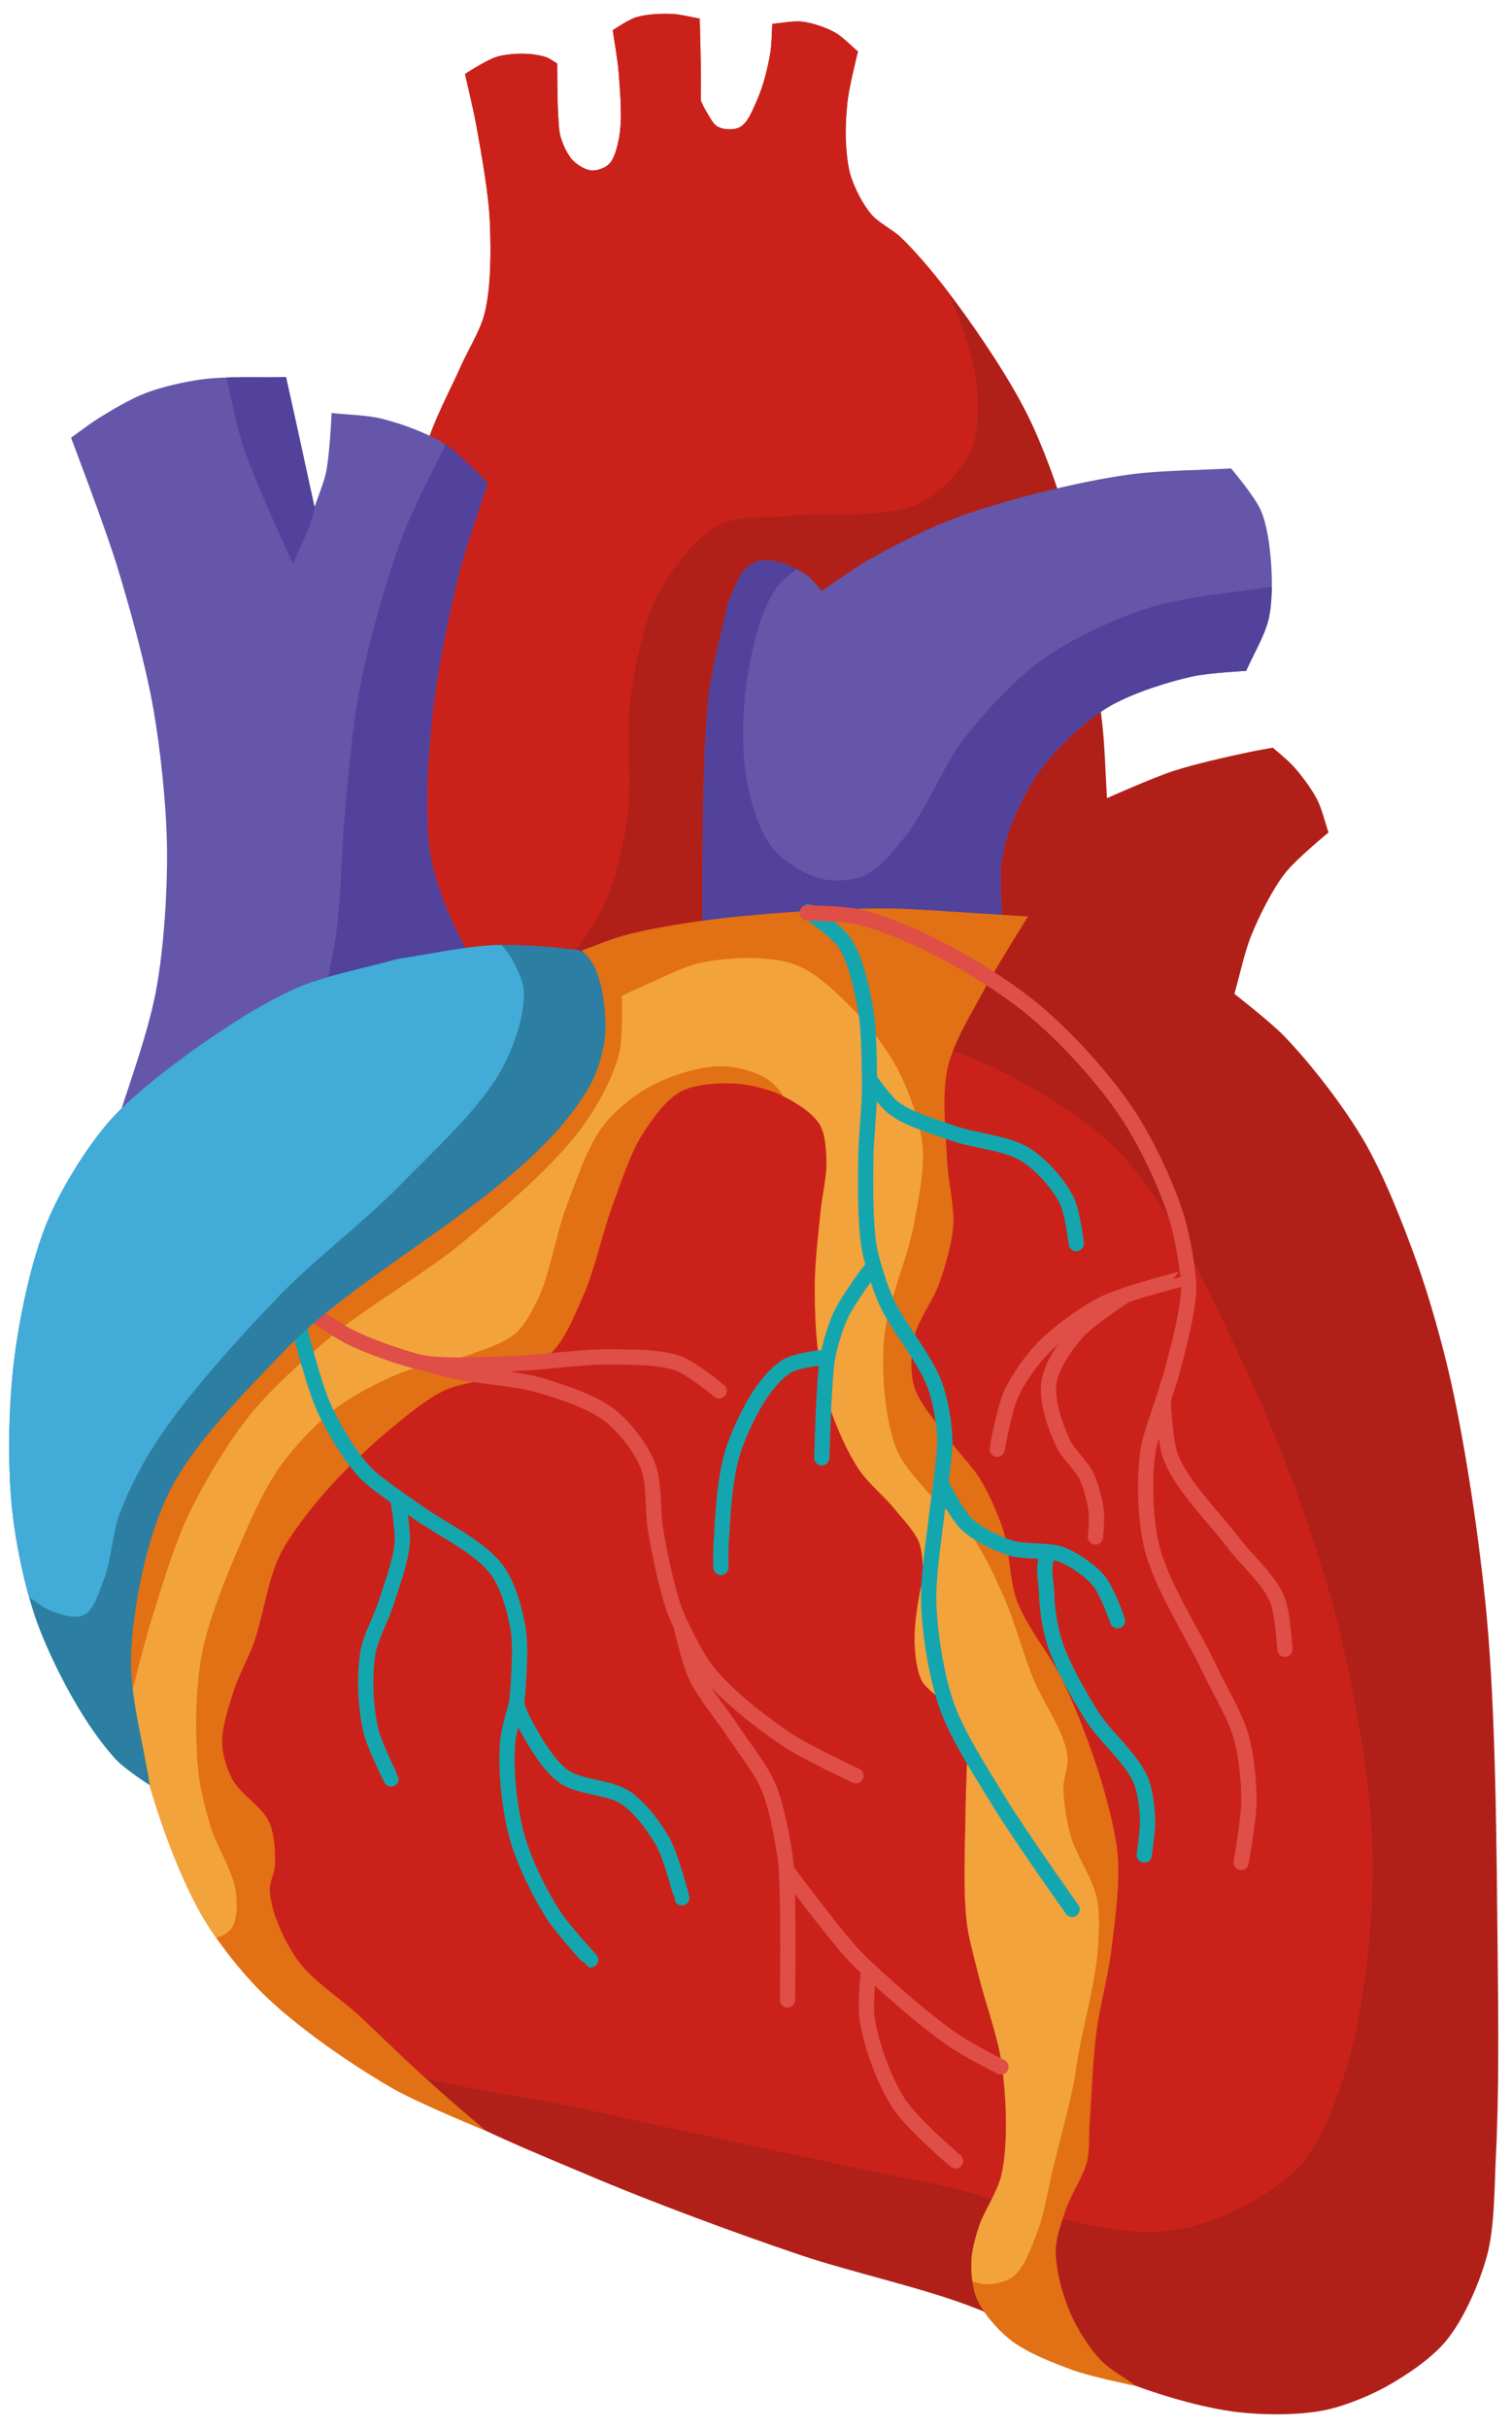
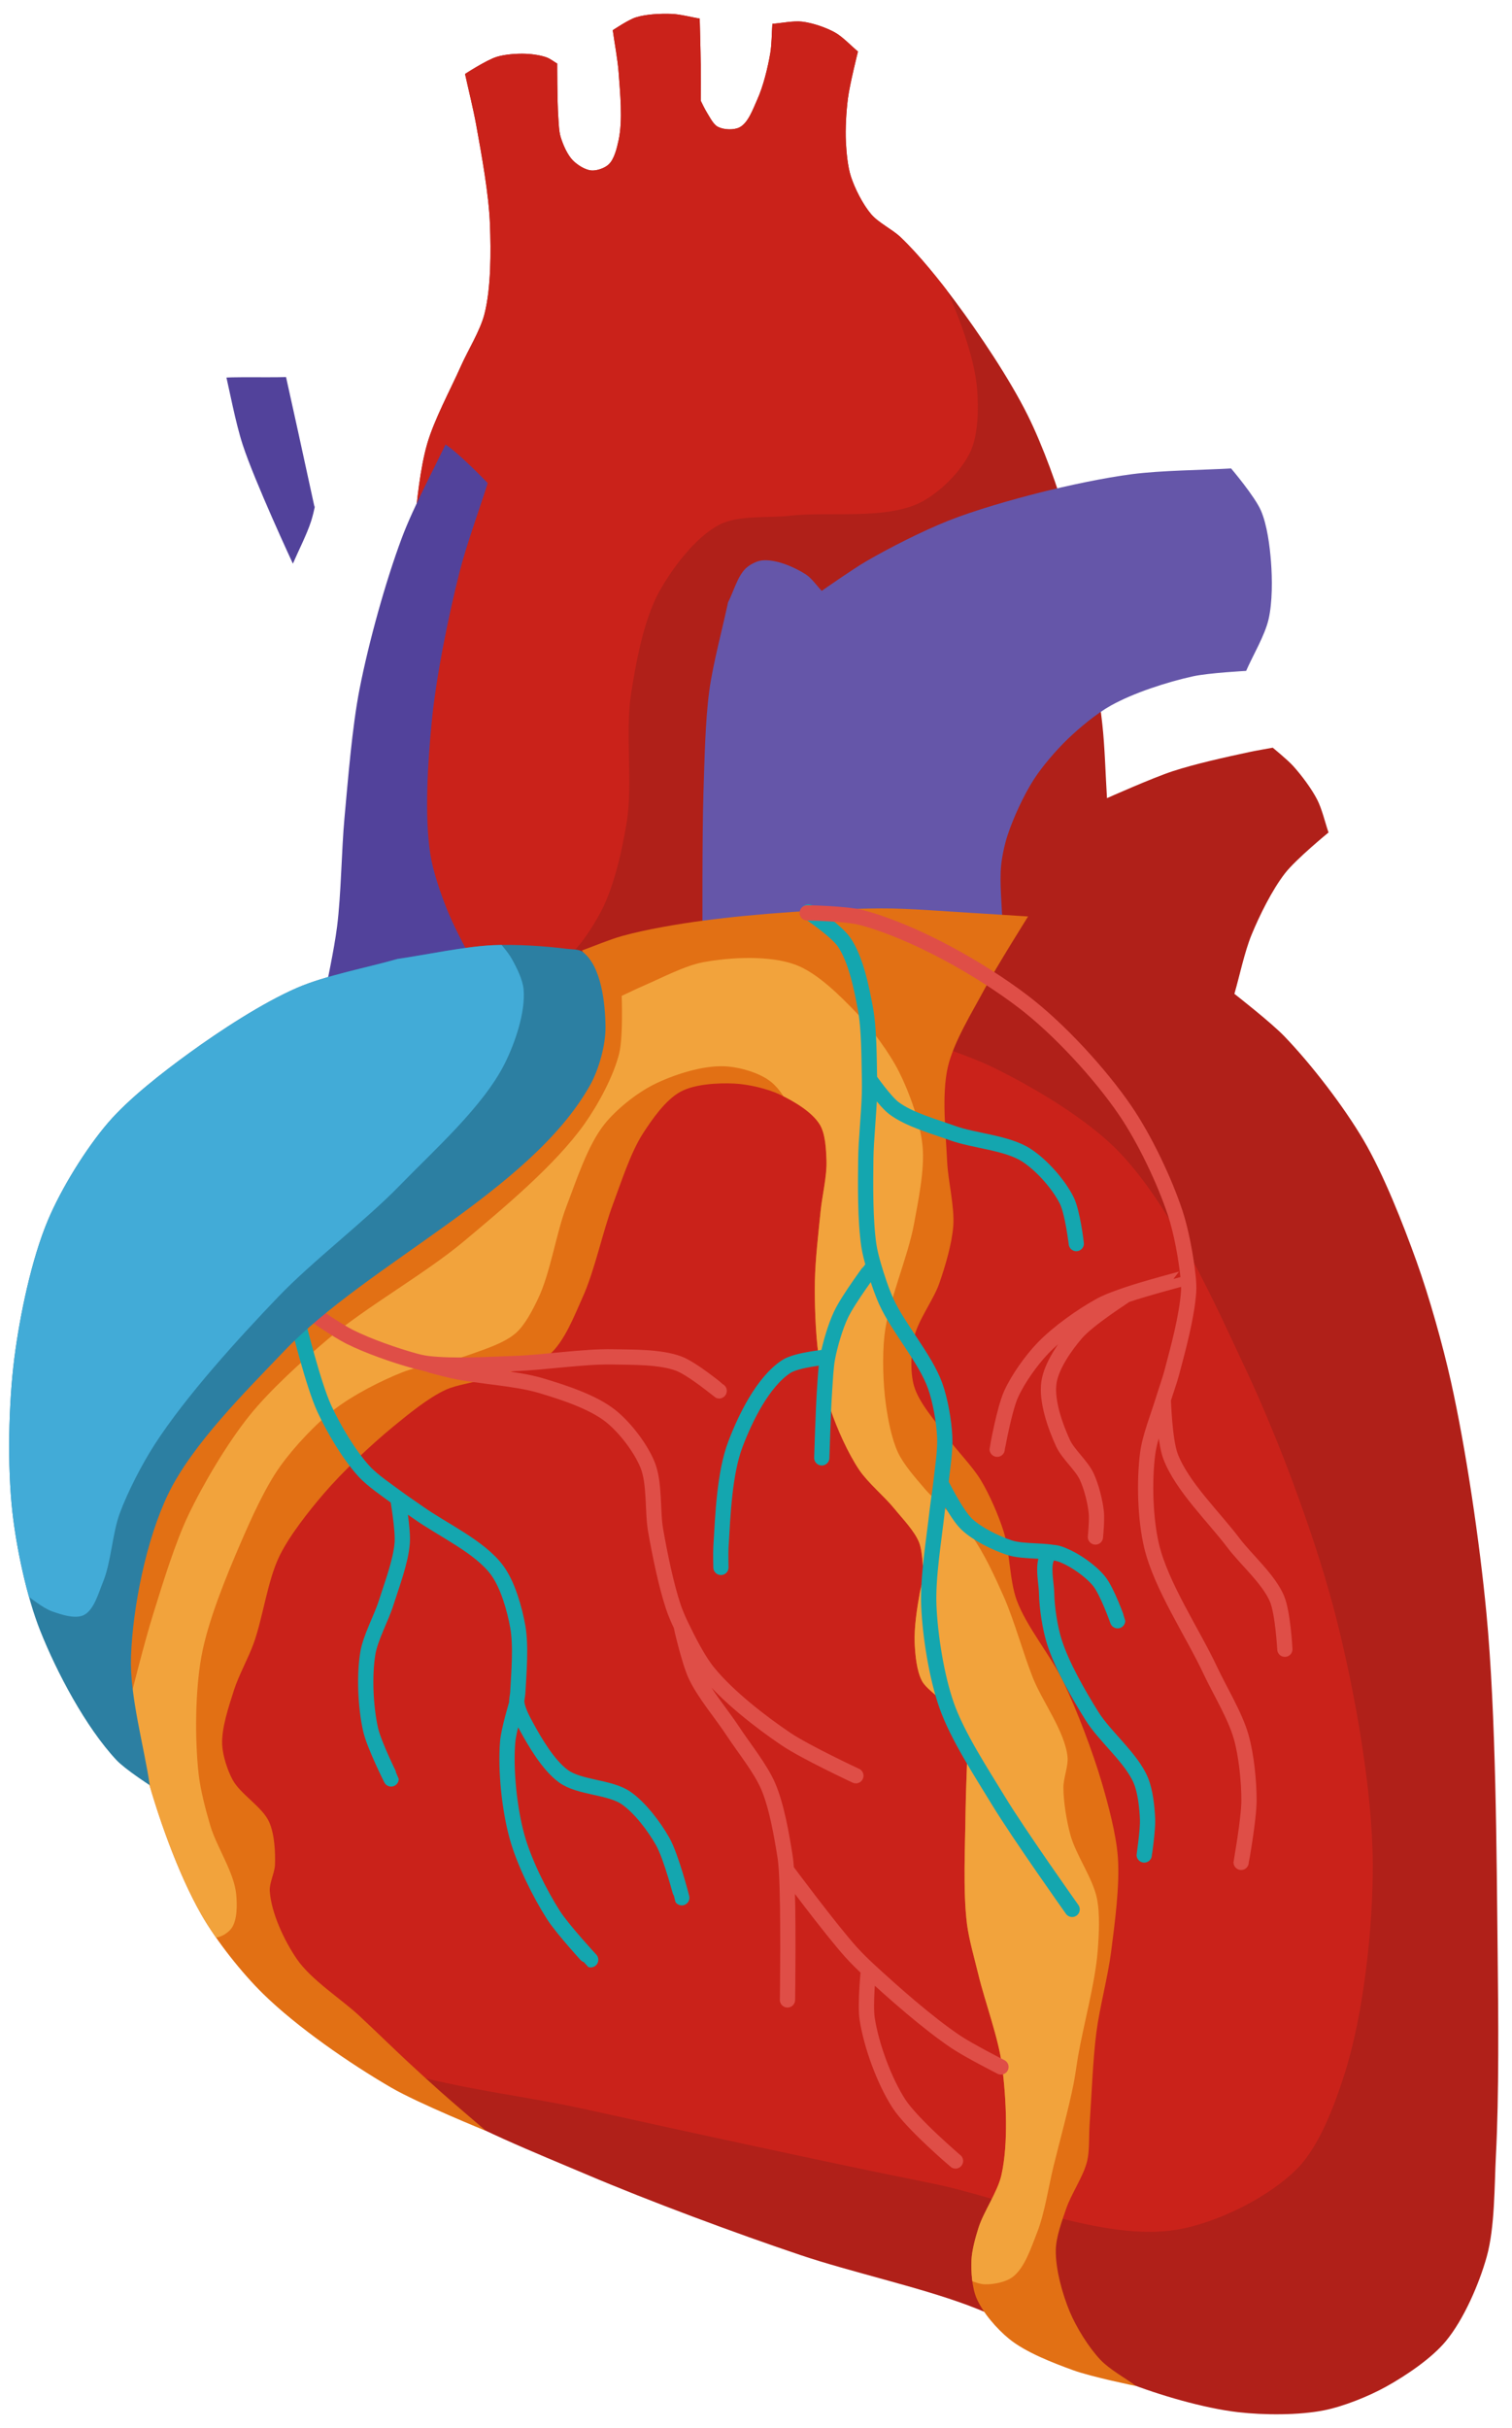
<svg xmlns="http://www.w3.org/2000/svg" width="495.55" height="795.28" version="1.1" viewBox="0 0 495.55 795.28">
  <g transform="translate(-686.13 -203.16)">
    <clipPath id="88397edd-788a-4fe0-aeb1-283479ae86b4">
      <path d="m967.32 220.03c-2.272-1.877-4.998-4.827-7.575-6.258-2.941-1.633-7.31-3.106-10.649-3.513-2.933-0.357-6.877 0.491-9.825 0.702-0.205 2.878-0.203 6.75-0.685 9.595-0.793 4.685-2.312 10.926-4.284 15.25-1.342 2.945-2.931 7.632-5.825 9.081-1.885 0.944-5.151 0.793-7.025-0.172-1.563-0.805-2.652-3.144-3.599-4.626-0.718-1.124-2.055-3.941-2.055-3.941 0-3.495 0.038-8.156 0-11.651-0.05-4.576-0.343-15.248-0.343-15.25-2.776-0.462-6.441-1.44-9.253-1.542-3.535-0.128-8.365 0.081-11.734 1.161-2.457 0.788-7.509 4.191-7.51 4.191 0.577 4.139 1.62 9.628 1.922 13.796 0.481 6.636 1.408 15.676 0 22.179-0.552 2.548-1.389 6.279-3.319 8.033-1.311 1.192-3.82 2.052-5.588 1.921-2.047-0.152-4.575-1.784-6.031-3.232-1.871-1.859-3.315-5.262-4.079-7.786-0.551-1.823-0.602-4.405-0.742-6.304-0.39-5.29-0.37-17.674-0.37-17.676-1.002-0.593-2.251-1.56-3.338-1.977-1.97-0.756-4.814-1.15-6.922-1.236-2.868-0.118-6.77 0.154-9.517 0.988-3.401 1.033-10.427 5.622-10.428 5.622 1.089 4.967 2.722 11.552 3.629 16.554 1.764 9.732 4.167 22.771 4.534 32.654 0.33 8.854 0.394 20.898-1.813 29.479-1.393 5.413-5.423 11.86-7.69 16.968-3.391 7.639-8.771 17.528-11.088 25.558-2.264 7.848-3.38 18.778-4.151 26.909-1.82 19.193-0.736 44.984-1.647 64.242-1.654 34.949-1.264 82.063-8.341 116.33-5.289 25.606-19.557 57.789-28.104 82.498-12.063 34.874-40.078 79.148-40.796 116.04-0.528 27.15 10.144 64.262 24.992 86.999 12.31 18.851 38.212 36.47 57.164 48.623 14.82 9.504 36.843 18.216 53.044 25.106 20.722 8.812 48.905 19.267 70.247 26.449 16.238 5.464 38.652 10.409 54.709 16.385 7.219 2.687 16.577 6.965 23.524 10.292 8.761 4.195 19.638 11.477 28.681 15.022 10.531 4.127 25.188 8.436 36.424 9.74 8.437 0.979 19.977 1.046 28.305-0.624 6.355-1.275 14.517-4.562 20.188-7.701 6.484-3.589 14.935-9.248 19.657-14.959 5.866-7.096 10.902-18.753 13.379-27.621 2.693-9.641 2.497-23.234 3.02-33.231 1.032-19.696 0.789-46.019 0.57-65.741-0.372-33.587-0.514-78.465-3.695-111.9-2.179-22.91-6.618-53.363-11.63-75.824-2.678-11.997-7.131-27.822-11.294-39.389-4.398-12.221-10.763-28.473-17.353-39.665-6.506-11.046-17.029-24.738-25.92-33.974-4.475-4.649-16.393-13.923-16.395-13.925 1.685-5.794 3.325-13.732 5.615-19.315 2.62-6.388 6.766-14.763 11.005-20.213 3.59-4.615 14.226-13.32 14.227-13.321-1.108-3.217-2.141-7.695-3.692-10.724-1.861-3.634-5.172-8.047-7.911-11.076-1.804-1.994-6.68-5.976-6.681-5.977-2.268 0.422-5.304 0.923-7.559 1.407-7.655 1.64-17.88 3.882-25.316 6.329-6.606 2.173-21.446 8.789-21.448 8.79-0.456-7.247-0.713-16.94-1.522-24.156-2.257-20.138-6.049-47.04-11.456-66.569-2.965-10.708-8.061-24.728-13.004-34.678-5.922-11.919-15.884-26.742-23.834-37.415-4.95-6.645-11.902-15.325-17.935-21.005-2.641-2.485-7.186-4.668-9.533-7.432-2.721-3.205-5.333-8.345-6.637-12.342-1.064-3.259-1.471-7.884-1.647-11.308-0.22-4.28 0.112-10.021 0.659-14.272 0.601-4.677 3.293-15.368 3.293-15.37z" fill="#b02019" fill-rule="evenodd" />
    </clipPath>
    <path d="m967.32 220.03c-2.272-1.877-4.998-4.827-7.575-6.258-2.941-1.633-7.31-3.106-10.649-3.513-2.933-0.357-6.877 0.491-9.825 0.702-0.205 2.878-0.203 6.75-0.685 9.595-0.793 4.685-2.312 10.926-4.284 15.25-1.342 2.945-2.931 7.632-5.825 9.081-1.885 0.944-5.151 0.793-7.025-0.172-1.563-0.805-2.652-3.144-3.599-4.626-0.718-1.124-2.055-3.941-2.055-3.941 0-3.495 0.038-8.156 0-11.651-0.05-4.576-0.343-15.248-0.343-15.25-2.776-0.462-6.441-1.44-9.253-1.542-3.535-0.128-8.365 0.081-11.734 1.161-2.457 0.788-7.509 4.191-7.51 4.191 0.577 4.139 1.62 9.628 1.922 13.796 0.481 6.636 1.408 15.676 0 22.179-0.552 2.548-1.389 6.279-3.319 8.033-1.311 1.192-3.82 2.052-5.588 1.921-2.047-0.152-4.575-1.784-6.031-3.232-1.871-1.859-3.315-5.262-4.079-7.786-0.551-1.823-0.602-4.405-0.742-6.304-0.39-5.29-0.37-17.674-0.37-17.676-1.002-0.593-2.251-1.56-3.338-1.977-1.97-0.756-4.814-1.15-6.922-1.236-2.868-0.118-6.77 0.154-9.517 0.988-3.401 1.033-10.427 5.622-10.428 5.622 1.089 4.967 2.722 11.552 3.629 16.554 1.764 9.732 4.167 22.771 4.534 32.654 0.33 8.854 0.394 20.898-1.813 29.479-1.393 5.413-5.423 11.86-7.69 16.968-3.391 7.639-8.771 17.528-11.088 25.558-2.264 7.848-3.38 18.778-4.151 26.909-1.82 19.193-0.736 44.984-1.647 64.242-1.654 34.949-1.264 82.063-8.341 116.33-5.289 25.606-19.557 57.789-28.104 82.498-12.063 34.874-40.078 79.148-40.796 116.04-0.528 27.15 10.144 64.262 24.992 86.999 12.31 18.851 38.212 36.47 57.164 48.623 14.82 9.504 36.843 18.216 53.044 25.106 20.722 8.812 48.905 19.267 70.247 26.449 16.238 5.464 38.652 10.409 54.709 16.385 7.219 2.687 16.577 6.965 23.524 10.292 8.761 4.195 19.638 11.477 28.681 15.022 10.531 4.127 25.188 8.436 36.424 9.74 8.437 0.979 19.977 1.046 28.305-0.624 6.355-1.275 14.517-4.562 20.188-7.701 6.484-3.589 14.935-9.248 19.657-14.959 5.866-7.096 10.902-18.753 13.379-27.621 2.693-9.641 2.497-23.234 3.02-33.231 1.032-19.696 0.789-46.019 0.57-65.741-0.372-33.587-0.514-78.465-3.695-111.9-2.179-22.91-6.618-53.363-11.63-75.824-2.678-11.997-7.131-27.822-11.294-39.389-4.398-12.221-10.763-28.473-17.353-39.665-6.506-11.046-17.029-24.738-25.92-33.974-4.475-4.649-16.393-13.923-16.395-13.925 1.685-5.794 3.325-13.732 5.615-19.315 2.62-6.388 6.766-14.763 11.005-20.213 3.59-4.615 14.226-13.32 14.227-13.321-1.108-3.217-2.141-7.695-3.692-10.724-1.861-3.634-5.172-8.047-7.911-11.076-1.804-1.994-6.68-5.976-6.681-5.977-2.268 0.422-5.304 0.923-7.559 1.407-7.655 1.64-17.88 3.882-25.316 6.329-6.606 2.173-21.446 8.789-21.448 8.79-0.456-7.247-0.713-16.94-1.522-24.156-2.257-20.138-6.049-47.04-11.456-66.569-2.965-10.708-8.061-24.728-13.004-34.678-5.922-11.919-15.884-26.742-23.834-37.415-4.95-6.645-11.902-15.325-17.935-21.005-2.641-2.485-7.186-4.668-9.533-7.432-2.721-3.205-5.333-8.345-6.637-12.342-1.064-3.259-1.471-7.884-1.647-11.308-0.22-4.28 0.112-10.021 0.659-14.272 0.601-4.677 3.293-15.368 3.293-15.37z" fill="#b02019" fill-rule="evenodd" />
    <g stroke="#000000" stroke-linecap="round" stroke-linejoin="round" stroke-opacity="0" stroke-width="9">
      <path d="m886.96 213.06c1e-3 0 5.053-3.403 7.51-4.191 3.369-1.08 8.199-1.289 11.734-1.161 2.812 0.102 6.477 1.08 9.253 1.542 0 2e-3 0.293 10.674 0.343 15.25 0.038 3.495 0 8.156 0 11.651 0 0 1.337 2.817 2.055 3.941 0.947 1.482 2.036 3.821 3.599 4.626 1.874 0.965 5.14 1.116 7.025 0.172 2.894-1.449 4.483-6.136 5.825-9.081 1.972-4.324 3.491-10.565 4.284-15.25 0.482-2.845 0.48-6.717 0.685-9.595 2.948-0.211 6.892-1.059 9.825-0.702 3.339 0.407 7.708 1.88 10.649 3.513 2.577 1.431 5.303 4.381 7.575 6.258 0 2e-3 -2.692 10.693-3.293 15.37-0.547 4.251-0.879 9.992-0.659 14.272 0.176 3.424 0.583 8.049 1.647 11.308 1.304 3.997 3.916 9.137 6.637 12.342 2.347 2.764 6.892 4.947 9.533 7.432 6.033 5.68 12.985 14.36 17.935 21.005 7.95 10.673 17.912 25.496 23.834 37.415 4.943 9.95 10.039 23.97 13.004 34.678 5.407 19.529 9.199 46.431 11.456 66.569 0.809 7.216 1.066 16.909 1.522 24.156 0-1e-3 14.842-6.617 21.448-8.79 7.436-2.447 17.661-4.689 25.316-6.329 2.255-0.484 5.291-0.985 7.559-1.407 1e-3 1e-3 4.877 3.983 6.681 5.977 2.739 3.029 6.05 7.442 7.911 11.076 1.551 3.029 2.584 7.507 3.692 10.724-1e-3 1e-3 -10.637 8.706-14.227 13.321-4.239 5.45-8.385 13.825-11.005 20.213-2.29 5.583-3.93 13.521-5.615 19.315 0 2e-3 11.92 9.276 16.395 13.925 8.891 9.236 19.414 22.928 25.92 33.974 6.59 11.192 12.955 27.444 17.353 39.665 4.163 11.567 8.616 27.392 11.294 39.389 5.012 22.461 9.451 52.914 11.63 75.824 3.181 33.438 3.323 78.316 3.695 111.9 0.219 19.722 0.462 46.045-0.57 65.741-0.523 9.997-0.327 23.59-3.02 33.231-2.477 8.868-7.513 20.525-13.379 27.621-4.722 5.711-13.173 11.37-19.657 14.959-5.671 3.139-13.833 6.426-20.188 7.701-8.328 1.67-19.868 1.603-28.305 0.624-11.236-1.304-25.893-5.613-36.424-9.74-9.043-3.545-19.92-10.827-28.681-15.022-6.947-3.327-16.305-7.605-23.524-10.292-16.057-5.976-38.471-10.921-54.709-16.385-21.342-7.182-49.525-17.637-70.247-26.449-16.201-6.89-38.224-15.602-53.044-25.106-18.952-12.153-44.854-29.772-57.164-48.623-14.848-22.737-25.52-59.849-24.992-86.999 0.718-36.895 28.733-81.169 40.796-116.04 8.547-24.709 22.815-56.892 28.104-82.498 7.077-34.265 6.687-81.379 8.341-116.33 0.911-19.258-0.173-45.049 1.647-64.242 0.771-8.131 1.887-19.061 4.151-26.909 2.317-8.03 7.697-17.919 11.088-25.558 2.267-5.108 6.297-11.555 7.69-16.968 2.207-8.581 2.143-20.625 1.813-29.479-0.367-9.883-2.77-22.922-4.534-32.654-0.907-5.002-2.54-11.587-3.629-16.554 1e-3 0 7.027-4.589 10.428-5.622 2.747-0.834 6.649-1.106 9.517-0.988 2.108 0.086 4.952 0.48 6.922 1.236 1.087 0.417 2.336 1.384 3.338 1.977 0 2e-3 -0.02 12.386 0.37 17.676 0.14 1.899 0.191 4.481 0.742 6.304 0.764 2.524 2.208 5.927 4.079 7.786 1.456 1.448 3.984 3.08 6.031 3.232 1.768 0.131 4.277-0.729 5.588-1.921 1.93-1.754 2.767-5.485 3.319-8.033 1.408-6.503 0.481-15.543 0-22.179-0.302-4.168-1.345-9.657-1.922-13.796" fill="none" />
      <path d="m997.18 299.82c3.936 8.786 8.394 21.151 9.192 30.745 0.515 6.195 0.416 14.971-2.219 20.601-2.936 6.273-9.992 13.34-16.164 16.482-11.586 5.897-30.19 2.957-43.105 4.437-6.855 0.786-16.674-0.281-22.821 2.853-7.977 4.067-15.65 14.341-19.968 22.186-5.05 9.175-7.602 23.329-9.181 33.682-1.879 12.315 0.634 29.205-1.35 41.504-1.459 9.046-4.164 21.25-8.436 29.357-3.088 5.86-8.208 13.713-13.835 17.208-8.145 5.06-22.007 8.097-31.38 6.074-18.355-3.961-41.522-21.87-48.817-39.173-11.39-27.017 8.873-67.869 14.302-96.682 3.879-20.58 9.236-48.077 15.446-68.077 4.671-15.041 16.95-33.269 19.218-48.854 2.363-16.237-15.507-42.058-4.79-54.483 7.8-9.043 30.224-12.291 39.516-4.79 7.887 6.368-5.384 36.855 4.191 33.528 3.869-1.344 3.013-9.117 3.592-13.171 1.143-8.002-5.256-20.802 0-26.943 7.275-8.5 28.559-10.795 37.12-3.592 6.649 5.594-4.751 26.313 3.593 28.738 11.124 3.234 8.473-29.054 19.159-33.528 9.202-3.852 26.602-0.384 32.331 7.783 7.309 10.42-9.023 29.419-6.586 41.911 2.049 10.506 12.601 21.564 18.001 30.806-0.096-0.141 9.92 14.545 12.991 21.398z" clip-path="url(#88397edd-788a-4fe0-aeb1-283479ae86b4)" fill="#ca221a" fill-rule="evenodd" />
      <path d="m1011.7 552.82c13.385 6.545 30.916 16.936 41.234 27.685 17.272 17.997 31.25 49.271 41.822 71.864 10.994 23.493 23.118 56.137 29.453 81.289 5.917 23.496 11.74 55.663 11.844 79.892 0.089 20.996-2.974 49.363-9.392 69.353-3.111 9.69-8.066 23.056-15.171 30.343-9.339 9.576-26.533 18.07-39.734 20.227-24.163 3.949-56.186-10.345-80.19-15.171-34.547-6.945-80.454-16.97-114.87-24.562-21.05-4.644-50.224-7.49-70.076-15.894-19.043-8.061-46.359-20.336-57.794-37.566-17.371-26.178-17.637-72.433-14.592-103.7 4.524-46.468 32.037-104.74 53.891-146 4.72-8.91 11.094-21.306 18.699-27.926 14.145-12.313 38.955-20.802 57.159-25.313 24.532-6.079 58.873-3.429 84.104-4.899-2e-3 -0.071 45.608 11.576 63.609 20.379z" clip-path="url(#88397edd-788a-4fe0-aeb1-283479ae86b4)" fill="#ca221a" fill-rule="evenodd" />
    </g>
    <clipPath id="29c943ca-5a79-4c8c-923d-4c034cd5bb0f">
      <path d="m955.45 396.69c-1.564-1.617-3.321-4.172-5.212-5.391-3.805-2.452-9.875-5.062-14.376-4.582-1.727 0.184-3.934 1.341-5.212 2.516-2.8 2.573-4.134 7.852-5.905 11.217-1.846 8.694-4.967 20.171-6.155 28.979-1.34 9.932-1.577 23.335-1.906 33.352-0.459 14-0.318 46.688-0.318 46.693 29.477-1.35 98.246-4.498 98.256-4.498-0.113-5.509-0.93-12.88-0.375-18.361 0.301-2.972 1.133-6.902 2.061-9.742 1.89-5.784 5.333-13.239 8.618-18.361 2.789-4.349 7.342-9.616 11.061-13.204 3.898-3.76 9.526-8.439 14.257-11.075 7.472-4.161 18.507-7.715 26.861-9.547 5.137-1.127 17.439-1.782 17.44-1.782 2.209-5.089 6.122-11.555 7.364-16.962 1.266-5.513 1.216-13.199 0.779-18.839-0.395-5.078-1.264-11.978-3.27-16.659-2.007-4.682-9.808-13.856-9.809-13.858-9.716 0.561-22.733 0.631-32.385 1.869-9.189 1.178-21.304 3.765-30.286 6.035-9.155 2.313-21.312 5.762-30.085 9.256-8.324 3.316-19.03 8.726-26.779 13.225-4.556 2.644-14.623 9.719-14.624 9.719z" fill="#6556a9" fill-rule="evenodd" />
      <path d="m718.5 340.11c-2.836 1.761-6.364 4.492-9.092 6.418 2e-3 4e-3 11.218 29.373 15.154 42.251 4.25 13.905 9.424 32.656 11.906 46.983 2.364 13.65 4.286 32.114 4.408 45.967 0.121 13.743-1.073 32.158-3.565 45.674-2.878 15.612-10.586 35.498-15.124 50.711 0.013-4e-3 90.3-29.27 129-41.814-5.605-10.676-14.206-24.39-18.682-35.586-2.069-5.175-4.491-12.285-5.338-17.794-1.969-12.794-0.792-30.262 0.444-43.148 1.439-14.994 5.464-34.766 9.168-49.367 2.244-8.849 6.441-20.304 9.201-29.006-2e-3 -1e-3 -9.324-9.823-14.191-12.884-5.618-3.534-14.099-6.62-20.541-8.216-4.815-1.194-11.502-1.307-16.432-1.868 0 2e-3 -0.612 13.833-1.867 19.607-0.752 3.462-2.614 7.843-3.735 11.204 0-3e-3 -3.779-17.387-5.415-24.835-1.169-5.324-2.745-12.418-3.921-17.739-8.359 0.235-19.58-0.369-27.862 0.785-5.563 0.775-12.941 2.443-18.184 4.456-4.869 1.87-10.9 5.45-15.332 8.201" fill="#6556a9" fill-rule="evenodd" />
    </clipPath>
    <path d="m955.45 396.69c-1.564-1.617-3.321-4.172-5.212-5.391-3.805-2.452-9.875-5.062-14.376-4.582-1.727 0.184-3.934 1.341-5.212 2.516-2.8 2.573-4.134 7.852-5.905 11.217-1.846 8.694-4.967 20.171-6.155 28.979-1.34 9.932-1.577 23.335-1.906 33.352-0.459 14-0.318 46.688-0.318 46.693 29.477-1.35 98.246-4.498 98.256-4.498-0.113-5.509-0.93-12.88-0.375-18.361 0.301-2.972 1.133-6.902 2.061-9.742 1.89-5.784 5.333-13.239 8.618-18.361 2.789-4.349 7.342-9.616 11.061-13.204 3.898-3.76 9.526-8.439 14.257-11.075 7.472-4.161 18.507-7.715 26.861-9.547 5.137-1.127 17.439-1.782 17.44-1.782 2.209-5.089 6.122-11.555 7.364-16.962 1.266-5.513 1.216-13.199 0.779-18.839-0.395-5.078-1.264-11.978-3.27-16.659-2.007-4.682-9.808-13.856-9.809-13.858-9.716 0.561-22.733 0.631-32.385 1.869-9.189 1.178-21.304 3.765-30.286 6.035-9.155 2.313-21.312 5.762-30.085 9.256-8.324 3.316-19.03 8.726-26.779 13.225-4.556 2.644-14.623 9.719-14.624 9.719z" fill="#6556a9" fill-rule="evenodd" />
    <path d="m1089.6 356.59v0c0 2e-3 7.802 9.176 9.809 13.858 2.006 4.681 2.875 11.581 3.27 16.659 0.437 5.64 0.487 13.326-0.779 18.839-1.242 5.407-5.155 11.873-7.364 16.962v0c-1e-3 0-12.303 0.655-17.44 1.782-8.354 1.832-19.389 5.386-26.861 9.547-4.731 2.636-10.359 7.315-14.257 11.075-3.719 3.588-8.272 8.855-11.061 13.204-3.285 5.122-6.728 12.577-8.618 18.361-0.928 2.84-1.76 6.77-2.061 9.742-0.555 5.481 0.262 12.852 0.375 18.361v0c-0.01 0-68.779 3.148-98.256 4.498v0c0-5e-3 -0.141-32.693 0.318-46.693 0.329-10.017 0.566-23.42 1.906-33.352 1.188-8.808 4.309-20.285 6.155-28.979 1.771-3.365 3.105-8.644 5.905-11.217 1.278-1.175 3.485-2.332 5.212-2.516 4.501-0.48 10.571 2.13 14.376 4.582 1.891 1.219 3.648 3.774 5.212 5.391v0c1e-3 0 10.068-7.075 14.624-9.719 7.749-4.499 18.455-9.909 26.779-13.225 8.773-3.494 20.93-6.943 30.085-9.256 8.982-2.27 21.097-4.857 30.286-6.035 9.652-1.238 22.669-1.308 32.385-1.869m-164.86 43.864v0m30.705-3.76v0" fill="none" stroke="#000000" stroke-linecap="round" stroke-linejoin="round" stroke-opacity="0" stroke-width="9" />
-     <path d="m718.5 340.11c-2.836 1.761-6.364 4.492-9.092 6.418 2e-3 4e-3 11.218 29.373 15.154 42.251 4.25 13.905 9.424 32.656 11.906 46.983 2.364 13.65 4.286 32.114 4.408 45.967 0.121 13.743-1.073 32.158-3.565 45.674-2.878 15.612-10.586 35.498-15.124 50.711 0.013-4e-3 90.3-29.27 129-41.814-5.605-10.676-14.206-24.39-18.682-35.586-2.069-5.175-4.491-12.285-5.338-17.794-1.969-12.794-0.792-30.262 0.444-43.148 1.439-14.994 5.464-34.766 9.168-49.367 2.244-8.849 6.441-20.304 9.201-29.006-2e-3 -1e-3 -9.324-9.823-14.191-12.884-5.618-3.534-14.099-6.62-20.541-8.216-4.815-1.194-11.502-1.307-16.432-1.868 0 2e-3 -0.612 13.833-1.867 19.607-0.752 3.462-2.614 7.843-3.735 11.204 0-3e-3 -3.779-17.387-5.415-24.835-1.169-5.324-2.745-12.418-3.921-17.739-8.359 0.235-19.58-0.369-27.862 0.785-5.563 0.775-12.941 2.443-18.184 4.456-4.869 1.87-10.9 5.45-15.332 8.201" fill="#6556a9" fill-rule="evenodd" />
    <path d="m709.41 346.53v0c2.728-1.926 6.256-4.657 9.092-6.418 4.432-2.751 10.463-6.331 15.332-8.201 5.243-2.013 12.621-3.681 18.184-4.456 8.282-1.154 19.503-0.55 27.862-0.785v0c1.176 5.321 2.752 12.415 3.921 17.739 1.636 7.448 5.415 24.832 5.415 24.835v0c1.121-3.361 2.983-7.742 3.735-11.204 1.255-5.774 1.867-19.605 1.867-19.607v0c4.93 0.561 11.617 0.674 16.432 1.868 6.442 1.596 14.923 4.682 20.541 8.216 4.867 3.061 14.189 12.883 14.191 12.884v0c-2.76 8.702-6.957 20.157-9.201 29.006-3.704 14.601-7.729 34.373-9.168 49.367-1.236 12.886-2.413 30.354-0.444 43.148 0.847 5.509 3.269 12.619 5.338 17.794 4.476 11.196 13.077 24.91 18.682 35.586v0c-38.7 12.544-128.99 41.81-129 41.814v0c4.538-15.213 12.246-35.099 15.124-50.711 2.492-13.516 3.686-31.931 3.565-45.674-0.122-13.853-2.044-32.317-4.408-45.967-2.482-14.327-7.656-33.078-11.906-46.983-3.936-12.878-15.152-42.247-15.154-42.251" fill="none" stroke="#000000" stroke-linecap="round" stroke-linejoin="round" stroke-opacity="0" stroke-width="9" />
-     <path d="m1108.3 394.55c-14.054 2.42-33.302 3.607-46.849 8.065-10.794 3.552-24.75 10.122-33.962 16.775-8.72 6.299-18.596 17.011-25.226 25.481-7.168 9.157-12.715 24.168-20.13 33.126-3.345 4.041-7.921 9.905-12.741 11.976-3.873 1.664-9.913 1.992-14.015 1.02-5.454-1.293-12.235-5.599-15.863-9.871-4.342-5.111-6.975-14.174-8.342-20.74-2.012-9.669-1.849-23.139-0.451-32.915 1.403-9.805 4.117-23.376 9.694-31.562 2.383-3.497 7.435-6.499 10.622-9.284-3-2-10-6.666-10.001-6.667-4.875 3.625-12.761 7.11-16.25 12.084-7.174 10.225-8.156 28.063-10.001 40.418-3.639 24.376-2.333 57.46-3.333 82.086 31.876-1 106.24-3.333 106.25-3.333 0.796-8.27 0.564-19.526 2.655-27.567 1.961-7.54 5.583-17.662 10.369-23.81 6.879-8.835 19.924-17.291 29.953-22.272 11.268-5.596 40.317-11.519 40.321-11.52 2.189-9.447 7.296-31.487 7.296-31.49z" clip-path="url(#29c943ca-5a79-4c8c-923d-4c034cd5bb0f)" fill="#52429b" fill-rule="evenodd" />
    <path d="m1101.1 426.04v0c0 1e-3 -29.053 5.924-40.321 11.52-10.029 4.981-23.074 13.437-29.953 22.272-4.786 6.148-8.408 16.27-10.369 23.81-2.091 8.041-1.859 19.297-2.655 27.567v0c-0.011 0-74.378 2.333-106.25 3.333 1-24.626-0.306-57.71 3.333-82.086 1.845-12.355 2.827-30.193 10.001-40.418 3.489-4.974 11.375-8.459 16.25-12.084v0c1e-3 1e-3 7.001 4.667 10.001 6.667-3.187 2.785-8.239 5.787-10.622 9.284-5.577 8.186-8.291 21.757-9.694 31.562-1.398 9.776-1.561 23.246 0.451 32.915 1.367 6.566 4 15.629 8.342 20.74 3.628 4.272 10.409 8.578 15.863 9.871 4.102 0.972 10.142 0.644 14.015-1.02 4.82-2.071 9.396-7.935 12.741-11.976 7.415-8.958 12.962-23.969 20.13-33.126 6.63-8.47 16.506-19.182 25.226-25.481 9.212-6.653 23.168-13.223 33.962-16.775 13.547-4.458 32.795-5.645 46.849-8.065v0c0 3e-3 -5.107 22.043-7.296 31.49m-149.97-39.419v0m-39.585 127.92v0m196.85-119.99v0" clip-path="url(#29c943ca-5a79-4c8c-923d-4c034cd5bb0f)" fill="none" stroke="#000000" stroke-linecap="round" stroke-linejoin="round" stroke-opacity="0" stroke-width="9" />
    <path d="m791.77 533.02c17.774-2.633 41.472-6.144 59.245-8.777-1e-3 -4e-3 -14.678-22.665-16.676-33.792-4.139-23.054 7.866-54.085 11.41-77.238 2.559-16.715 6.162-38.971 8.802-55.673-2e-3 -1e-3 -14.756-8.102-21.081-11.574-4.691 10.011-11.76 23.016-15.638 33.37-5.404 14.431-10.889 34.342-13.85 49.466-2.45 12.512-3.775 29.515-4.947 42.211-0.986 10.682-1.085 25.033-2.437 35.675-1.012 7.967-3.379 18.432-4.828 26.332" clip-path="url(#29c943ca-5a79-4c8c-923d-4c034cd5bb0f)" fill="#52429b" fill-rule="evenodd" />
    <path d="m851.01 524.24v0c-17.773 2.633-41.471 6.144-59.245 8.777v0c1.449-7.9 3.816-18.365 4.828-26.332 1.352-10.642 1.451-24.993 2.437-35.675 1.172-12.696 2.497-29.699 4.947-42.211 2.961-15.124 8.446-35.035 13.85-49.466 3.878-10.354 10.947-23.359 15.638-33.37v0c6.325 3.472 21.079 11.573 21.081 11.574v0c-2.64 16.702-6.243 38.958-8.802 55.673-3.544 23.153-15.549 54.184-11.41 77.238 1.998 11.127 16.675 33.788 16.676 33.792" clip-path="url(#29c943ca-5a79-4c8c-923d-4c034cd5bb0f)" fill="none" stroke="#000000" stroke-linecap="round" stroke-linejoin="round" stroke-opacity="0" stroke-width="9" />
    <path d="m782.12 387.78c1.786-4.153 4.555-9.544 5.953-13.843 1.082-3.324 1.841-7.946 2.63-11.351-1.204-3.946-3.028-9.146-4.014-13.151-1.896-7.705-4.706-26.023-4.707-26.026h-22.425c1.827 7.6 3.678 17.898 6.09 25.333 3.923 12.091 16.472 39.034 16.473 39.038z" clip-path="url(#29c943ca-5a79-4c8c-923d-4c034cd5bb0f)" fill="#52429b" fill-rule="evenodd" />
-     <path d="m781.98 323.41v0c1e-3 3e-3 2.811 18.321 4.707 26.026 0.986 4.005 2.81 9.205 4.014 13.151-0.789 3.405-1.548 8.027-2.63 11.351-1.398 4.299-4.167 9.69-5.953 13.843v0c-1e-3 -4e-3 -12.55-26.947-16.473-39.038-2.412-7.435-4.263-17.733-6.09-25.333v0h22.425m8.721 39.177v0m-8.583 25.194v0" clip-path="url(#29c943ca-5a79-4c8c-923d-4c034cd5bb0f)" fill="none" stroke="#000000" stroke-linecap="round" stroke-linejoin="round" stroke-opacity="0" stroke-width="9" />
    <clipPath id="cb6882c3-d270-4d5c-9b59-bfb958b57c83">
      <path d="m1005.9 502.25c5.156 0.294 12.027 0.762 17.182 1.088 0 2e-3 -10.416 16.539-14.355 23.924-3.969 7.443-10.078 17.225-11.962 25.447-2.07 9.031-0.64 21.628-0.217 30.884 0.291 6.369 2.479 14.798 2.007 21.156-0.428 5.777-2.667 13.289-4.579 18.756-1.953 5.582-7.044 12.103-8.288 17.884-0.992 4.605-1.301 11.175 0 15.703 1.633 5.686 7.253 11.756 10.686 16.575 3.174 4.454 8.428 9.662 11.248 14.349 2.829 4.703 5.778 11.483 7.43 16.717 2.065 6.545 1.928 16.025 4.272 22.475 3.168 8.718 11.369 18.462 15.342 26.843 4.547 9.593 9.607 22.881 12.597 33.067 2.099 7.151 4.687 16.851 5.237 24.283 0.69 9.342-1.038 21.853-2.225 31.145-1.017 7.965-3.797 18.362-4.82 26.325-1.166 9.072-1.587 21.281-2.225 30.405-0.245 3.509 0.033 8.277-0.786 11.698-1.185 4.954-5.2 10.716-6.853 15.534-1.354 3.946-3.328 9.306-3.426 13.477-0.147 6.25 2.155 14.564 4.568 20.331 2.165 5.174 6.198 11.688 10.052 15.762 2.998 3.17 8.209 6.019 11.727 8.599 0 0-14.64-2.988-20.637-5.173-6.594-2.401-15.573-5.847-21.015-10.279-4.009-3.264-8.763-8.7-10.737-13.478-1.425-3.449-1.767-8.607-1.599-12.335 0.145-3.223 1.311-7.433 2.284-10.508 1.713-5.414 6.296-11.821 7.538-17.361 2.339-10.432 1.568-25.029 0.229-35.636-1.164-9.224-5.602-20.96-7.783-29.997-1.195-4.955-3.1-11.519-3.735-16.576-1.369-10.912-0.587-25.658-0.467-36.655 0.076-6.875 0.523-16.034 0.747-22.906 0-2e-3 -5.782-9.809-8.828-13.601-1.681-2.092-4.943-4.075-6.205-6.443-1.749-3.283-2.194-8.454-2.385-12.169-0.259-5.029 0.767-11.749 1.67-16.703 0.265-1.452 0.835-3.34 1.193-4.772 0-1e-3 -0.106-8.321-1.369-11.585-1.506-3.891-5.563-7.999-8.194-11.237-3.23-3.975-8.604-8.399-11.471-12.642-3.659-5.414-7.252-13.482-9.365-19.665-1.806-5.285-3.271-12.643-4.022-18.178-0.974-7.178-1.275-16.876-1.149-24.118 0.12-6.85 1.187-15.941 1.865-22.758 0.499-5.014 2.134-11.649 1.937-16.684-0.14-3.556-0.333-8.612-2.166-11.662-2.519-4.19-8.577-7.742-12.996-9.831-4.231-1.999-10.488-3.453-15.163-3.666-5.303-0.241-12.817 0.156-17.494 2.666-4.865 2.611-9.337 9.024-12.33 13.663-4.092 6.342-7.177 16.094-9.83 23.16-3.378 8.993-5.963 21.692-9.921 30.445-2.702 5.975-5.983 14.658-10.983 18.902-5.122 4.347-14.553 5.854-20.945 7.918-3.857 1.245-9.348 1.878-13.027 3.576-5.695 2.627-12.264 8.03-17.115 12.005-7.399 6.064-16.719 14.882-22.939 22.15-4.835 5.649-11.079 13.53-14.352 20.206-3.953 8.064-5.448 20.258-8.498 28.705-1.692 4.686-4.946 10.554-6.45 15.303-1.655 5.224-4.124 12.38-3.86 17.853 0.172 3.569 1.696 8.268 3.378 11.42 2.609 4.889 9.833 8.918 12.062 13.992 1.701 3.871 2.033 9.744 1.863 13.969-0.105 2.605-1.869 5.919-1.705 8.521 0.455 7.201 4.807 16.403 8.901 22.345 4.7 6.822 14.378 12.923 20.451 18.558 4.847 4.497 11.149 10.663 15.995 15.161 3.213 2.982 7.525 6.929 10.805 9.838 4.358 3.865 10.292 8.877 14.702 12.682-3e-3 -2e-3 -22.151-9.008-30.991-14.134-13.537-7.85-30.926-19.842-42.093-30.804-6.976-6.848-15.178-17.208-20.058-25.677-7.762-13.469-14.757-33.291-18.688-48.331-2.226-8.518-4.055-20.206-4.511-28.998-0.41-7.925 0.106-18.574 1.289-26.42 1.129-7.482 3.613-17.34 6.234-24.438 2.701-7.314 7.301-16.737 11.498-23.307 5.245-8.209 13.746-18.163 20.511-25.172 8.491-8.797 21.222-19.085 30.766-26.726 10.506-8.411 25.476-18.367 36.137-26.581 8.091-6.234 19.126-14.304 26.527-21.343 4.646-4.419 10.938-10.415 14.33-15.855 3.285-5.267 6.744-13.071 7.701-19.204 0.703-4.506-0.012-10.698-0.882-15.175-0.561-2.889-1.762-6.675-3.035-9.329-0.791-1.646-2.294-3.591-3.278-5.13 3.932-1.417 9.079-3.603 13.105-4.725 7.837-2.185 18.58-3.983 26.646-5.056 17.378-2.312 40.769-3.892 58.3-3.99 9.31-0.052 21.7 1.018 30.995 1.548" fill="#e27014" fill-rule="evenodd" />
    </clipPath>
    <path d="m1005.9 502.25c5.156 0.294 12.027 0.762 17.182 1.088 0 2e-3 -10.416 16.539-14.355 23.924-3.969 7.443-10.078 17.225-11.962 25.447-2.07 9.031-0.64 21.628-0.217 30.884 0.291 6.369 2.479 14.798 2.007 21.156-0.428 5.777-2.667 13.289-4.579 18.756-1.953 5.582-7.044 12.103-8.288 17.884-0.992 4.605-1.301 11.175 0 15.703 1.633 5.686 7.253 11.756 10.686 16.575 3.174 4.454 8.428 9.662 11.248 14.349 2.829 4.703 5.778 11.483 7.43 16.717 2.065 6.545 1.928 16.025 4.272 22.475 3.168 8.718 11.369 18.462 15.342 26.843 4.547 9.593 9.607 22.881 12.597 33.067 2.099 7.151 4.687 16.851 5.237 24.283 0.69 9.342-1.038 21.853-2.225 31.145-1.017 7.965-3.797 18.362-4.82 26.325-1.166 9.072-1.587 21.281-2.225 30.405-0.245 3.509 0.033 8.277-0.786 11.698-1.185 4.954-5.2 10.716-6.853 15.534-1.354 3.946-3.328 9.306-3.426 13.477-0.147 6.25 2.155 14.564 4.568 20.331 2.165 5.174 6.198 11.688 10.052 15.762 2.998 3.17 8.209 6.019 11.727 8.599 0 0-14.64-2.988-20.637-5.173-6.594-2.401-15.573-5.847-21.015-10.279-4.009-3.264-8.763-8.7-10.737-13.478-1.425-3.449-1.767-8.607-1.599-12.335 0.145-3.223 1.311-7.433 2.284-10.508 1.713-5.414 6.296-11.821 7.538-17.361 2.339-10.432 1.568-25.029 0.229-35.636-1.164-9.224-5.602-20.96-7.783-29.997-1.195-4.955-3.1-11.519-3.735-16.576-1.369-10.912-0.587-25.658-0.467-36.655 0.076-6.875 0.523-16.034 0.747-22.906 0-2e-3 -5.782-9.809-8.828-13.601-1.681-2.092-4.943-4.075-6.205-6.443-1.749-3.283-2.194-8.454-2.385-12.169-0.259-5.029 0.767-11.749 1.67-16.703 0.265-1.452 0.835-3.34 1.193-4.772 0-1e-3 -0.106-8.321-1.369-11.585-1.506-3.891-5.563-7.999-8.194-11.237-3.23-3.975-8.604-8.399-11.471-12.642-3.659-5.414-7.252-13.482-9.365-19.665-1.806-5.285-3.271-12.643-4.022-18.178-0.974-7.178-1.275-16.876-1.149-24.118 0.12-6.85 1.187-15.941 1.865-22.758 0.499-5.014 2.134-11.649 1.937-16.684-0.14-3.556-0.333-8.612-2.166-11.662-2.519-4.19-8.577-7.742-12.996-9.831-4.231-1.999-10.488-3.453-15.163-3.666-5.303-0.241-12.817 0.156-17.494 2.666-4.865 2.611-9.337 9.024-12.33 13.663-4.092 6.342-7.177 16.094-9.83 23.16-3.378 8.993-5.963 21.692-9.921 30.445-2.702 5.975-5.983 14.658-10.983 18.902-5.122 4.347-14.553 5.854-20.945 7.918-3.857 1.245-9.348 1.878-13.027 3.576-5.695 2.627-12.264 8.03-17.115 12.005-7.399 6.064-16.719 14.882-22.939 22.15-4.835 5.649-11.079 13.53-14.352 20.206-3.953 8.064-5.448 20.258-8.498 28.705-1.692 4.686-4.946 10.554-6.45 15.303-1.655 5.224-4.124 12.38-3.86 17.853 0.172 3.569 1.696 8.268 3.378 11.42 2.609 4.889 9.833 8.918 12.062 13.992 1.701 3.871 2.033 9.744 1.863 13.969-0.105 2.605-1.869 5.919-1.705 8.521 0.455 7.201 4.807 16.403 8.901 22.345 4.7 6.822 14.378 12.923 20.451 18.558 4.847 4.497 11.149 10.663 15.995 15.161 3.213 2.982 7.525 6.929 10.805 9.838 4.358 3.865 10.292 8.877 14.702 12.682-3e-3 -2e-3 -22.151-9.008-30.991-14.134-13.537-7.85-30.926-19.842-42.093-30.804-6.976-6.848-15.178-17.208-20.058-25.677-7.762-13.469-14.757-33.291-18.688-48.331-2.226-8.518-4.055-20.206-4.511-28.998-0.41-7.925 0.106-18.574 1.289-26.42 1.129-7.482 3.613-17.34 6.234-24.438 2.701-7.314 7.301-16.737 11.498-23.307 5.245-8.209 13.746-18.163 20.511-25.172 8.491-8.797 21.222-19.085 30.766-26.726 10.506-8.411 25.476-18.367 36.137-26.581 8.091-6.234 19.126-14.304 26.527-21.343 4.646-4.419 10.938-10.415 14.33-15.855 3.285-5.267 6.744-13.071 7.701-19.204 0.703-4.506-0.012-10.698-0.882-15.175-0.561-2.889-1.762-6.675-3.035-9.329-0.791-1.646-2.294-3.591-3.278-5.13 3.932-1.417 9.079-3.603 13.105-4.725 7.837-2.185 18.58-3.983 26.646-5.056 17.378-2.312 40.769-3.892 58.3-3.99 9.31-0.052 21.7 1.018 30.995 1.548" fill="#e27014" fill-rule="evenodd" />
    <path d="m1023.1 503.34v0c-5.155-0.326-12.026-0.794-17.182-1.088-9.295-0.53-21.685-1.6-30.995-1.548-17.531 0.098-40.922 1.678-58.3 3.99-8.066 1.073-18.809 2.871-26.646 5.056-4.026 1.122-9.173 3.308-13.105 4.725v0c0.984 1.539 2.487 3.484 3.278 5.13 1.273 2.654 2.474 6.44 3.035 9.329 0.87 4.477 1.585 10.669 0.882 15.175-0.957 6.133-4.416 13.937-7.701 19.204-3.392 5.44-9.684 11.436-14.33 15.855-7.401 7.039-18.436 15.109-26.527 21.343-10.661 8.214-25.631 18.17-36.137 26.581-9.544 7.641-22.275 17.929-30.766 26.726-6.765 7.009-15.266 16.963-20.511 25.172-4.197 6.57-8.797 15.993-11.498 23.307-2.621 7.098-5.105 16.956-6.234 24.438-1.183 7.846-1.699 18.495-1.289 26.42 0.456 8.792 2.285 20.48 4.511 28.998 3.931 15.04 10.926 34.862 18.688 48.331 4.88 8.469 13.082 18.829 20.058 25.677 11.167 10.962 28.556 22.954 42.093 30.804 8.84 5.126 30.988 14.132 30.991 14.134v0c-4.41-3.805-10.344-8.817-14.702-12.682-3.28-2.909-7.592-6.856-10.805-9.838-4.846-4.498-11.148-10.664-15.995-15.161-6.073-5.635-15.751-11.736-20.451-18.558-4.094-5.942-8.446-15.144-8.901-22.345-0.164-2.602 1.6-5.916 1.705-8.521 0.17-4.225-0.162-10.098-1.863-13.969-2.229-5.074-9.453-9.103-12.062-13.992-1.682-3.152-3.206-7.851-3.378-11.42-0.264-5.473 2.205-12.629 3.86-17.853 1.504-4.749 4.758-10.617 6.45-15.303 3.05-8.447 4.545-20.641 8.498-28.705 3.273-6.676 9.517-14.557 14.352-20.206 6.22-7.268 15.54-16.086 22.939-22.15 4.851-3.975 11.42-9.378 17.115-12.005 3.679-1.698 9.17-2.331 13.027-3.576 6.392-2.064 15.823-3.571 20.945-7.918 5-4.244 8.281-12.927 10.983-18.902 3.958-8.753 6.543-21.452 9.921-30.445 2.653-7.066 5.738-16.818 9.83-23.16 2.993-4.639 7.465-11.052 12.33-13.663 4.677-2.51 12.191-2.907 17.494-2.666 4.675 0.213 10.932 1.667 15.163 3.666 4.419 2.089 10.477 5.641 12.996 9.831 1.833 3.05 2.026 8.106 2.166 11.662 0.197 5.035-1.438 11.67-1.937 16.684-0.678 6.817-1.745 15.908-1.865 22.758-0.126 7.242 0.175 16.94 1.149 24.118 0.751 5.535 2.216 12.893 4.022 18.178 2.113 6.183 5.706 14.251 9.365 19.665 2.867 4.243 8.241 8.667 11.471 12.642 2.631 3.238 6.688 7.346 8.194 11.237 1.263 3.264 1.369 11.584 1.369 11.585v0c-0.358 1.432-0.928 3.32-1.193 4.772-0.903 4.954-1.929 11.674-1.67 16.703 0.191 3.715 0.636 8.886 2.385 12.169 1.262 2.368 4.524 4.351 6.205 6.443 3.046 3.792 8.827 13.599 8.828 13.601v0c-0.224 6.872-0.671 16.031-0.747 22.906-0.12 10.997-0.902 25.743 0.467 36.655 0.635 5.057 2.54 11.621 3.735 16.576 2.181 9.037 6.619 20.773 7.783 29.997 1.339 10.607 2.11 25.204-0.229 35.636-1.242 5.54-5.825 11.947-7.538 17.361-0.973 3.075-2.139 7.285-2.284 10.508-0.168 3.728 0.174 8.886 1.599 12.335 1.974 4.778 6.728 10.214 10.737 13.478 5.442 4.432 14.421 7.878 21.015 10.279 5.997 2.185 20.634 5.173 20.637 5.173v0c-3.518-2.58-8.729-5.429-11.727-8.599-3.854-4.074-7.887-10.588-10.052-15.762-2.413-5.767-4.715-14.081-4.568-20.331 0.098-4.171 2.072-9.531 3.426-13.477 1.653-4.818 5.668-10.58 6.853-15.534 0.819-3.421 0.541-8.189 0.786-11.698 0.638-9.124 1.059-21.333 2.225-30.405 1.023-7.963 3.803-18.36 4.82-26.325 1.187-9.292 2.915-21.803 2.225-31.145-0.55-7.432-3.138-17.132-5.237-24.283-2.99-10.186-8.05-23.474-12.597-33.067-3.973-8.381-12.174-18.125-15.342-26.843-2.344-6.45-2.207-15.93-4.272-22.475-1.652-5.234-4.601-12.014-7.43-16.717-2.82-4.687-8.074-9.895-11.248-14.349-3.433-4.819-9.053-10.889-10.686-16.575-1.301-4.528-0.992-11.098 0-15.703 1.244-5.781 6.335-12.302 8.288-17.884 1.912-5.467 4.151-12.979 4.579-18.756 0.472-6.358-1.716-14.787-2.007-21.156-0.423-9.256-1.853-21.853 0.217-30.884 1.884-8.222 7.993-18.004 11.962-25.447 3.939-7.385 14.353-23.922 14.355-23.924" fill="none" stroke="#000000" stroke-linecap="round" stroke-linejoin="round" stroke-opacity="0" stroke-width="6" />
    <path d="m897.25 525.94c-2.236 0.959-5.155 2.379-7.365 3.399 0 2e-3 0.535 13.45-0.85 18.978-1.866 7.446-6.893 16.678-11.329 22.943-9.547 13.479-26.799 27.788-39.457 38.401-12.661 10.616-32.086 21.503-44.709 32.165-8.237 6.957-18.995 16.672-25.733 25.089-7.146 8.928-15.018 22.165-19.942 32.487-4.42 9.267-8.409 22.445-11.474 32.244-3.249 10.389-6.627 24.521-9.468 35.03 2e-3 6e-3 4.465 40.499 12.782 55.386 1.57 2.811 4.97 5.633 7.101 8.047 1e-3 1e-3 5.963 7.512 9.661 7.675 1.867 0.082 4.367-1.465 5.479-2.968 2.017-2.724 1.907-7.81 1.598-11.186-0.653-7.144-6.396-15.498-8.447-22.372-1.505-5.048-3.309-11.886-3.881-17.122-1.249-11.441-1.123-27.026 0.914-38.353 2.103-11.696 8.239-26.524 12.948-37.434 3.335-7.726 7.984-18.074 12.879-24.918 4.528-6.33 11.737-14.031 17.919-18.759 6.001-4.59 15.089-9.274 22.119-12.04 6.218-2.446 15.274-3.329 21.558-5.599 4.878-1.762 11.792-3.848 15.679-7.28 2.977-2.627 5.471-7.533 7.192-11.112 4.132-8.595 5.949-21.476 9.367-30.38 3.179-8.28 6.897-19.884 12.405-26.835 3.823-4.826 10.462-10.123 15.95-12.912 6.52-3.315 16.303-6.472 23.608-6.095 4.835 0.249 11.549 2.138 15.262 5.246 5.495 4.6 8.763 14.403 10.969 21.222 1.516 4.689 2.308 11.298 2.623 16.215 0.725 11.334-2.41 26.467-1.86 37.811 0.512 10.557 2.017 24.747 5.078 34.864 2.697 8.913 10.3 19.245 13.201 28.094 6.35 19.376 8.845 46.76 11.786 66.937 8.103 55.602 14.267 130.33 20.382 186.18 2.306 0.71 5.274 2.303 7.685 2.368 2.815 0.076 6.82-0.683 9.085-2.355 4.034-2.978 6.226-9.974 8.074-14.636 2.472-6.235 3.781-15.187 5.384-21.701 1.984-8.071 4.938-18.764 6.56-26.916 0.542-2.725 1.014-6.403 1.488-9.141 1.792-10.339 5.592-23.924 6.419-34.386 0.406-5.142 0.791-12.136-0.229-17.193-1.342-6.648-6.927-14.318-8.712-20.861-1.244-4.56-2.286-10.861-2.292-15.588 0-3.065 1.693-7.085 1.339-10.129-0.973-8.379-8.207-17.898-11.335-25.731-3.151-7.888-6.13-18.88-9.574-26.644-2.753-6.209-6.553-14.548-10.592-20.009-3.86-5.219-11.077-10.37-15.3-15.3-2.858-3.336-6.819-7.805-8.71-11.769-2.1-4.407-3.328-10.937-4.002-15.772-0.939-6.744-1.231-15.927-0.469-22.694 1.272-11.283 7.658-25.414 9.7-36.583 1.384-7.569 3.538-17.841 2.771-25.497-0.758-7.576-4.25-17.392-7.677-24.191-3.206-6.36-8.959-14.112-13.879-19.261-5.308-5.556-12.902-13.203-20.111-15.862-8.454-3.118-21.158-2.459-30.024-0.85-6.195 1.125-13.758 5.165-19.544 7.648" clip-path="url(#cb6882c3-d270-4d5c-9b59-bfb958b57c83)" fill="#f2a33c" fill-rule="evenodd" />
    <path d="m889.88 529.34v0c2.21-1.02 5.129-2.44 7.365-3.399 5.786-2.483 13.349-6.523 19.544-7.648 8.866-1.609 21.57-2.268 30.024 0.85 7.209 2.659 14.803 10.306 20.111 15.862 4.92 5.149 10.673 12.901 13.879 19.261 3.427 6.799 6.919 16.615 7.677 24.191 0.767 7.656-1.387 17.928-2.771 25.497-2.042 11.169-8.428 25.3-9.7 36.583-0.762 6.767-0.47 15.95 0.469 22.694 0.674 4.835 1.902 11.365 4.002 15.772 1.891 3.964 5.852 8.433 8.71 11.769 4.223 4.93 11.44 10.081 15.3 15.3 4.039 5.461 7.839 13.8 10.592 20.009 3.444 7.764 6.423 18.756 9.574 26.644 3.128 7.833 10.362 17.352 11.335 25.731 0.354 3.044-1.343 7.064-1.339 10.129 0.01 4.727 1.048 11.028 2.292 15.588 1.785 6.543 7.37 14.213 8.712 20.861 1.02 5.057 0.635 12.051 0.229 17.193-0.827 10.462-4.627 24.047-6.419 34.386-0.474 2.738-0.946 6.416-1.488 9.141-1.622 8.152-4.576 18.845-6.56 26.916-1.603 6.514-2.912 15.466-5.384 21.701-1.848 4.662-4.04 11.658-8.074 14.636-2.265 1.672-6.27 2.431-9.085 2.355-2.411-0.065-5.379-1.658-7.685-2.368v0c-6.115-55.855-12.279-130.58-20.382-186.18-2.941-20.177-5.436-47.561-11.786-66.937-2.901-8.849-10.504-19.181-13.201-28.094-3.061-10.117-4.566-24.307-5.078-34.864-0.55-11.344 2.585-26.477 1.86-37.811-0.315-4.917-1.107-11.526-2.623-16.215-2.206-6.819-5.474-16.622-10.969-21.222-3.713-3.108-10.427-4.997-15.262-5.246-7.305-0.377-17.088 2.78-23.608 6.095-5.488 2.789-12.127 8.086-15.95 12.912-5.508 6.951-9.226 18.555-12.405 26.835-3.418 8.904-5.235 21.785-9.367 30.38-1.721 3.579-4.215 8.485-7.192 11.112-3.887 3.432-10.801 5.518-15.679 7.28-6.284 2.27-15.34 3.153-21.558 5.599-7.03 2.766-16.118 7.45-22.119 12.04-6.182 4.728-13.391 12.429-17.919 18.759-4.895 6.844-9.544 17.192-12.879 24.918-4.709 10.91-10.845 25.738-12.948 37.434-2.037 11.327-2.163 26.912-0.914 38.353 0.572 5.236 2.376 12.074 3.881 17.122 2.051 6.874 7.794 15.228 8.447 22.372 0.309 3.376 0.419 8.462-1.598 11.186-1.112 1.503-3.612 3.05-5.479 2.968-3.698-0.163-9.66-7.674-9.661-7.675v0c-2.131-2.414-5.531-5.236-7.101-8.047-8.317-14.887-12.78-55.38-12.782-55.386v0c2.841-10.509 6.219-24.641 9.468-35.03 3.065-9.799 7.054-22.977 11.474-32.244 4.924-10.322 12.796-23.559 19.942-32.487 6.738-8.417 17.496-18.132 25.733-25.089 12.623-10.662 32.048-21.549 44.709-32.165 12.658-10.613 29.91-24.922 39.457-38.401 4.436-6.265 9.463-15.497 11.329-22.943 1.385-5.528 0.85-18.976 0.85-18.978" clip-path="url(#cb6882c3-d270-4d5c-9b59-bfb958b57c83)" fill="none" stroke="#000000" stroke-linecap="round" stroke-linejoin="round" stroke-opacity="0" stroke-width="6" />
    <g fill="none" stroke-linecap="round" stroke-linejoin="round" stroke-width="5">
      <path d="m816.48 693.88c0 2e-3 1.806 10.238 1.475 14.64-0.457 6.085-3.438 13.826-5.275 19.645-1.59 5.038-5.148 11.341-6.002 16.554-1.21 7.383-0.735 17.623 0.909 24.922 1.156 5.131 6.73 16.188 6.73 16.189m41.2-24.892c-1e-3 1e-3 -2.695 8.885-3.009 12.825-0.738 9.278 0.581 21.9 3.047 30.876 2.261 8.228 7.38 18.613 11.985 25.797 3.082 4.809 12.186 14.624 12.188 14.625m-95.799-208.25c1e-3 3e-3 4.85 19.85 8.508 27.753 3.053 6.594 8.068 15.09 12.965 20.459 2.867 3.143 7.667 6.311 11.078 8.853 1.98 1.477 4.737 3.284 6.748 4.719 7.837 5.595 20.224 11.186 25.893 18.97 3.457 4.745 5.676 12.605 6.708 18.384 1.14 6.384 0.343 15.139 0 21.614-0.054 1.014-0.439 2.363-0.312 3.371 0.305 2.426 1.873 5.414 3.045 7.561 2.936 5.377 7.246 12.757 12.174 16.397 5.27 3.893 15.241 3.463 20.62 7.205 4.561 3.173 9.197 9.328 11.935 14.163 2.887 5.097 6.296 18.482 6.297 18.484" stroke="#14a6af" />
      <path d="m970.77 848.28c0 2e-3 -1.17 11.366-0.424 16.158 1.361 8.75 5.554 20.197 10.337 27.651 4.292 6.691 18.605 18.864 18.607 18.866m-55.414-95.309c2e-3 3e-3 14.321 19.284 21.199 26.926 1.618 1.798 3.917 4.068 5.695 5.708 8.185 7.548 19.363 17.435 28.601 23.649 4.219 2.838 14.815 8.23 14.816 8.231m-104.89-144.71c0 1e-3 2.631 11.696 4.768 16.331 2.786 6.043 8.663 12.887 12.305 18.456 3.511 5.371 9.016 12.108 11.543 18.006 2.767 6.46 4.364 15.836 5.487 22.773 0.223 1.378 0.388 3.235 0.476 4.627 0.802 12.745 0.347 42.561 0.347 42.565m-122.31-209.35c2e-3 0 8.906 2.484 12.776 3.325 8.563 1.86 20.412 2.328 28.807 4.841 7.135 2.136 16.929 5.286 22.755 9.925 4.704 3.746 9.83 10.411 12.104 15.977 2.463 6.029 1.532 15.131 2.663 21.545 1.333 7.564 3.362 17.65 5.779 24.94 0.617 1.861 1.644 4.276 2.502 6.04 2.348 4.829 5.574 11.327 8.963 15.492 6.346 7.8 17.109 16.194 25.447 21.812 6.442 4.341 22.929 12.024 22.931 12.025m-178.92-151.96c2e-3 0 8.924 6.165 13.073 8.23 6.046 3.011 14.607 6.004 21.115 7.811 1.271 0.353 2.993 0.747 4.303 0.904 8.509 1.015 20 0.286 28.565 0 9.676-0.323 22.517-2.372 32.196-2.179 6.496 0.13 15.452-0.073 21.545 2.179 4.516 1.668 13.313 8.956 13.315 8.957" stroke="#df4e47" />
      <path d="m1034.6 712.56s-2.946-1.341-4-0.727c-3.414 1.988-1.536 9.139-1.454 13.089 0.1 4.859 1.083 11.365 2.545 16 2.466 7.815 8.012 17.415 12.363 24.361 4.215 6.73 12.961 13.752 15.999 21.089 1.481 3.579 2.038 8.856 2.181 12.726 0.129 3.504-1.091 11.635-1.091 11.636m-103.74-163.11c-1e-3 0-10.085 0.846-13.586 3.136-7.649 5.003-13.447 16.946-16.682 25.495-3.612 9.542-4.108 23.496-4.722 33.68-0.119 1.979 0 6.609 0 6.61m50.003-98.92c-1e-3 2e-3 -8.186 10.889-10.658 16.138-1.857 3.943-3.503 9.586-4.355 13.861-0.611 3.066-0.775 7.256-0.996 10.375-0.48 6.788-0.943 22.661-0.943 22.663m15.636-124.02c1e-3 1e-3 5.015 7.211 7.97 9.452 4.99 3.783 13.314 6.05 19.201 8.183 7.134 2.586 17.859 3.127 24.237 7.24 5.002 3.225 10.546 9.476 13.219 14.793 1.956 3.89 3.148 14.164 3.148 14.165m-44.383 78.446c1e-3 1e-3 5.007 10.183 8.476 13.459 3.444 3.251 9.331 6.12 13.817 7.636 5.116 1.728 12.819 0.502 17.817 2.545 3.979 1.627 8.884 5.061 11.635 8.363 2.78 3.337 6.181 13.088 6.181 13.09m-101.35-232.15c1e-3 1e-3 9.099 6.085 11.701 9.87 3.844 5.592 5.694 14.857 6.949 21.526 1.301 6.905 1.223 16.355 1.383 23.38 0.035 1.528 0.016 3.568-0.027 5.097-0.175 6.313-1.111 14.703-1.186 21.019-0.102 8.508-0.229 19.926 0.999 28.346 0.291 1.99 0.972 4.594 1.53 6.526 1.036 3.585 2.601 8.329 4.136 11.731 3.95 8.754 12.802 18.662 16.053 27.699 1.724 4.792 2.892 11.596 3.148 16.682 0.23 4.564-0.768 10.636-1.261 15.179-0.307 2.828-0.924 6.573-1.24 9.4-1.036 9.242-3.111 21.591-2.703 30.882 0.434 9.873 2.534 23.098 5.791 32.427 3.519 10.079 11.443 22.145 16.986 31.269 6.71 11.046 24.182 35.649 24.185 35.653" stroke="#14a6af" />
      <path d="m1067.4 661.53c1e-3 2e-3 0.368 13.363 2.363 18.633 3.716 9.812 14.252 19.908 20.57 28.284 4.209 5.578 11.606 11.93 14.327 18.366 1.953 4.623 2.57 16.529 2.57 16.53m-51.977-116.04c-1e-3 1e-3 -12.385 7.867-16.426 12.577-3.594 4.191-8.128 10.637-8.913 16.102-0.869 6.048 2.048 14.289 4.6 19.84 1.68 3.653 6.057 7.285 7.764 10.926 1.553 3.315 2.771 8.148 3.162 11.788 0.259 2.403-0.287 8.05-0.287 8.051m30.379-85.139c0 1e-3 -14.301 3.765-20.279 5.855-2.557 0.894-5.997 2.079-8.375 3.376-6.224 3.397-14.069 8.972-18.977 14.09-3.776 3.937-8.089 9.987-10.351 14.951-2.325 5.102-4.6 18.113-4.6 18.114m-62.265-175.67c2e-3 0 12.73 0.173 17.951 1.576 17.32 4.657 38.768 16.736 53.017 27.629 11.583 8.856 25 23.432 33.229 35.469 6.334 9.266 12.889 22.963 16.416 33.619 2.019 6.099 3.555 14.604 4.234 20.993 0.152 1.432 0.261 3.36 0.162 4.796-0.565 8.153-3.459 18.772-5.568 26.668-0.7 2.621-1.938 6.027-2.726 8.623-1.61 5.308-4.433 12.26-5.136 17.762-1.152 9.002-0.806 21.396 1.299 30.224 3.127 13.109 13.458 28.42 19.175 40.624 3.067 6.548 8.191 14.899 10.167 21.855 1.729 6.088 2.588 14.61 2.571 20.938-0.016 6.11-2.571 20.201-2.571 20.203" stroke="#df4e47" />
    </g>
    <clipPath id="81690d48-424c-43f7-8fec-10cdebfed8fc">
      <path d="m729.06 745.88c-0.445 12.728 4.308 29.403 6.154 42.004-1e-3 -1e-3 -8.137-5.25-10.943-8.256-10.077-10.798-19.544-28.687-24.993-42.413-4.42-11.133-7.76-26.974-9.089-38.878-1.676-15.01-1.267-35.358 0.645-50.339 1.772-13.876 5.61-32.415 11.057-45.299 4.36-10.312 12.335-23.243 19.618-31.745 6.862-8.012 18.138-16.712 26.675-22.908 10.026-7.276 23.98-16.421 35.346-21.348 9.421-4.084 23.027-6.614 32.896-9.449 9.438-1.353 21.935-4.094 31.461-4.511 7.175-0.313 16.787 0.259 23.908 1.188 1.62 0.212 4.051 0.043 5.346 1.04 6.1 4.698 7.362 16.864 7.438 24.563 0.058 5.929-2.169 13.933-5.075 19.102-19.539 34.754-72.807 58.309-100.34 87.148-12.452 13.044-30.021 30.441-37.885 46.669-7.171 14.798-11.648 36.998-12.222 53.432" fill="#2c7fa2" fill-rule="evenodd" />
    </clipPath>
    <path d="m729.06 745.88c-0.445 12.728 4.308 29.403 6.154 42.004-1e-3 -1e-3 -8.137-5.25-10.943-8.256-10.077-10.798-19.544-28.687-24.993-42.413-4.42-11.133-7.76-26.974-9.089-38.878-1.676-15.01-1.267-35.358 0.645-50.339 1.772-13.876 5.61-32.415 11.057-45.299 4.36-10.312 12.335-23.243 19.618-31.745 6.862-8.012 18.138-16.712 26.675-22.908 10.026-7.276 23.98-16.421 35.346-21.348 9.421-4.084 23.027-6.614 32.896-9.449 9.438-1.353 21.935-4.094 31.461-4.511 7.175-0.313 16.787 0.259 23.908 1.188 1.62 0.212 4.051 0.043 5.346 1.04 6.1 4.698 7.362 16.864 7.438 24.563 0.058 5.929-2.169 13.933-5.075 19.102-19.539 34.754-72.807 58.309-100.34 87.148-12.452 13.044-30.021 30.441-37.885 46.669-7.171 14.798-11.648 36.998-12.222 53.432" fill="#2c7fa2" fill-rule="evenodd" />
    <path d="m735.21 787.89v0c-1.846-12.601-6.599-29.276-6.154-42.004 0.574-16.434 5.051-38.634 12.222-53.432 7.864-16.228 25.433-33.625 37.885-46.669 27.53-28.839 80.798-52.394 100.34-87.148 2.906-5.169 5.133-13.173 5.075-19.102-0.076-7.699-1.338-19.865-7.438-24.563-1.295-0.997-3.726-0.828-5.346-1.04-7.121-0.929-16.733-1.501-23.908-1.188-9.526 0.417-22.023 3.158-31.461 4.511v0c-9.869 2.835-23.475 5.365-32.896 9.449-11.366 4.927-25.32 14.072-35.346 21.348-8.537 6.196-19.813 14.896-26.675 22.908-7.283 8.502-15.258 21.433-19.618 31.745-5.447 12.884-9.285 31.423-11.057 45.299-1.912 14.981-2.321 35.329-0.645 50.339 1.329 11.904 4.669 27.745 9.089 38.878 5.449 13.726 14.916 31.615 24.993 42.413 2.806 3.006 10.942 8.255 10.943 8.256" fill="none" stroke="#000000" stroke-linecap="round" stroke-linejoin="round" stroke-opacity="0" stroke-width="6" />
    <path d="m703.28 730.97c-3.344-1.179-6.98-4.443-9.972-6.347 0-4e-3 -5.485-30.8-6.95-44.119-0.885-8.038-2.504-18.838-1.813-26.895 1.597-18.625 8.334-43.233 16.318-60.135 4.496-9.519 12.491-21.39 19.779-28.987 11.361-11.841 30.117-23.854 44.363-31.999 9.961-5.695 23.883-12.454 34.908-15.636 14.171-4.089 34.108-4.582 48.726-6.545 1.56 2.06 3.934 4.615 5.2 6.868 1.587 2.822 3.624 6.836 3.901 10.061 0.643 7.473-2.809 17.52-6.159 24.229-7.045 14.107-23.317 28.512-34.29 39.835-11.32 11.679-28.721 24.881-39.974 36.623-13.092 13.66-30.231 32.456-40.494 48.351-4.134 6.403-8.851 15.51-11.483 22.663-2.385 6.48-2.803 15.981-5.44 22.362-1.443 3.492-2.943 9.236-6.346 10.879-2.794 1.35-7.347-0.177-10.274-1.208" clip-path="url(#81690d48-424c-43f7-8fec-10cdebfed8fc)" fill="#42abd7" fill-rule="evenodd" />
    <path d="m693.31 724.62v0c2.992 1.904 6.628 5.168 9.972 6.347 2.927 1.031 7.48 2.558 10.274 1.208 3.403-1.643 4.903-7.387 6.346-10.879 2.637-6.381 3.055-15.882 5.44-22.362 2.632-7.153 7.349-16.26 11.483-22.663 10.263-15.895 27.402-34.691 40.494-48.351 11.253-11.742 28.654-24.944 39.974-36.623 10.973-11.323 27.245-25.728 34.29-39.835 3.35-6.709 6.802-16.756 6.159-24.229-0.277-3.225-2.314-7.239-3.901-10.061-1.266-2.253-3.64-4.808-5.2-6.868v0c-14.618 1.963-34.555 2.456-48.726 6.545-11.025 3.182-24.947 9.941-34.908 15.636-14.246 8.145-33.002 20.158-44.363 31.999-7.288 7.597-15.283 19.468-19.779 28.987-7.984 16.902-14.721 41.51-16.318 60.135-0.691 8.057 0.928 18.857 1.813 26.895 1.465 13.319 6.95 44.115 6.95 44.119" clip-path="url(#81690d48-424c-43f7-8fec-10cdebfed8fc)" fill="none" stroke="#000000" stroke-linecap="round" stroke-linejoin="round" stroke-opacity="0" stroke-width="6" />
  </g>
</svg>